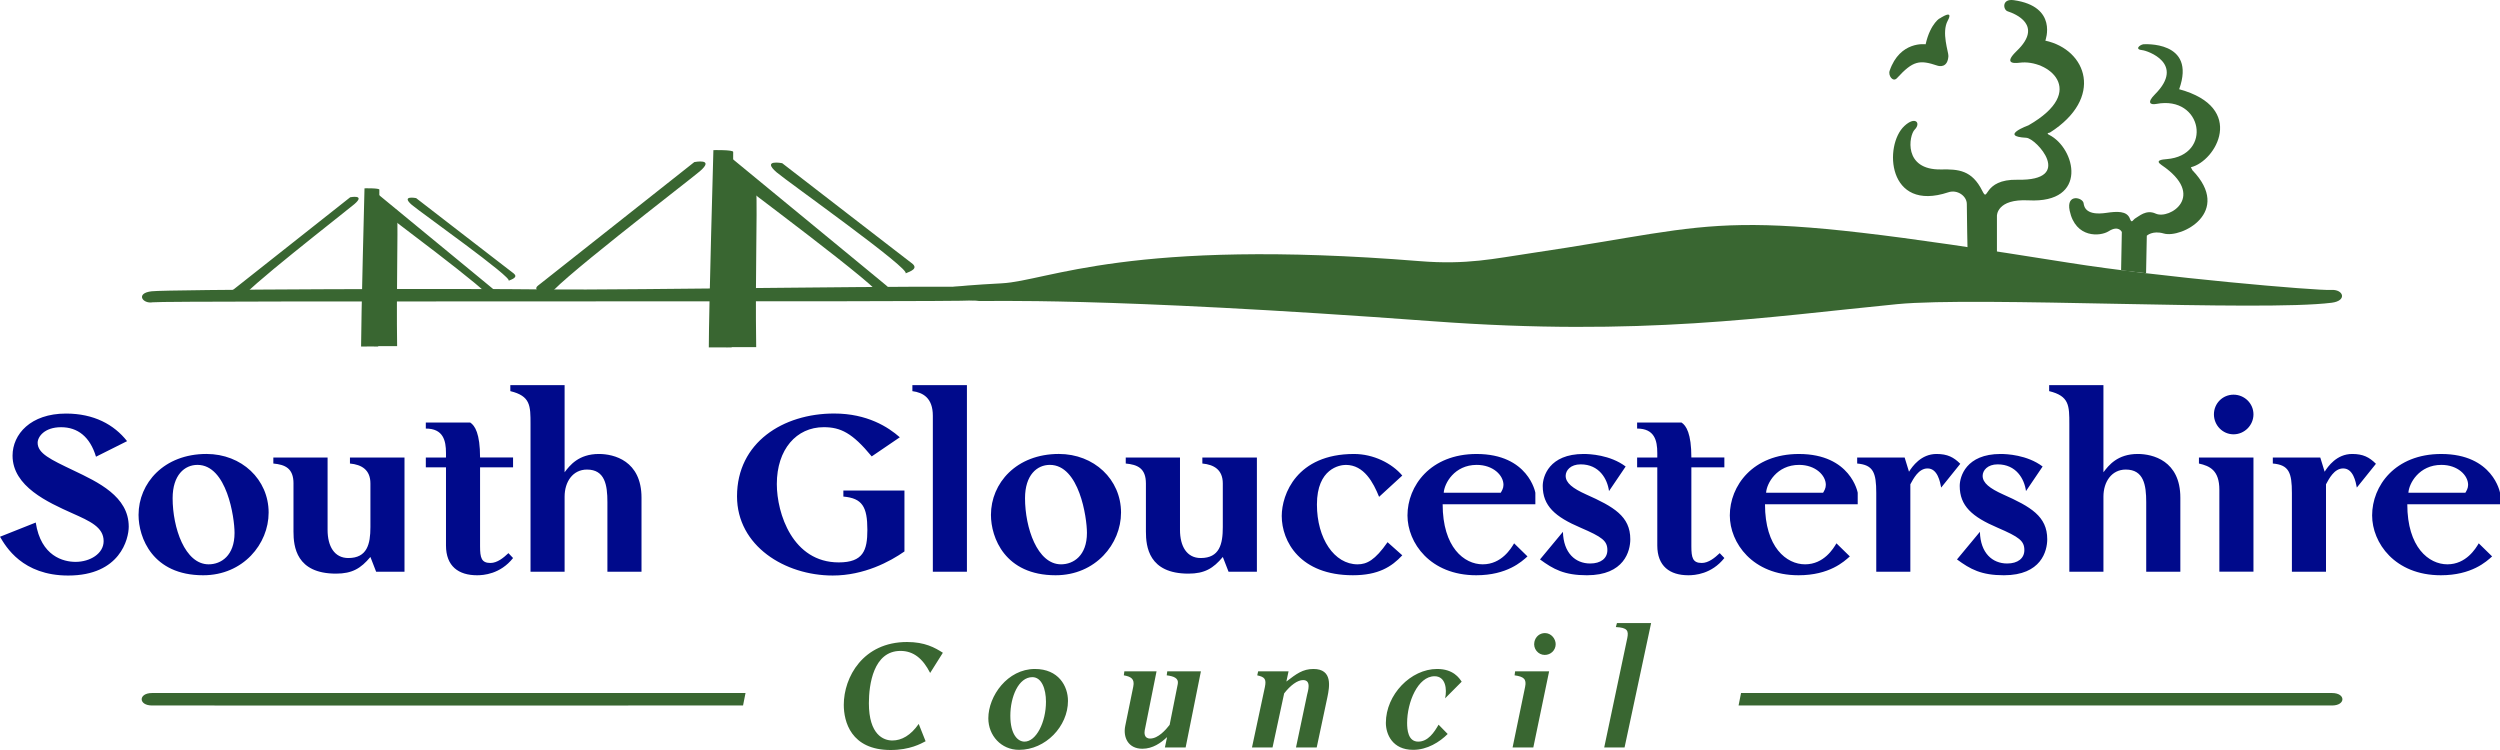
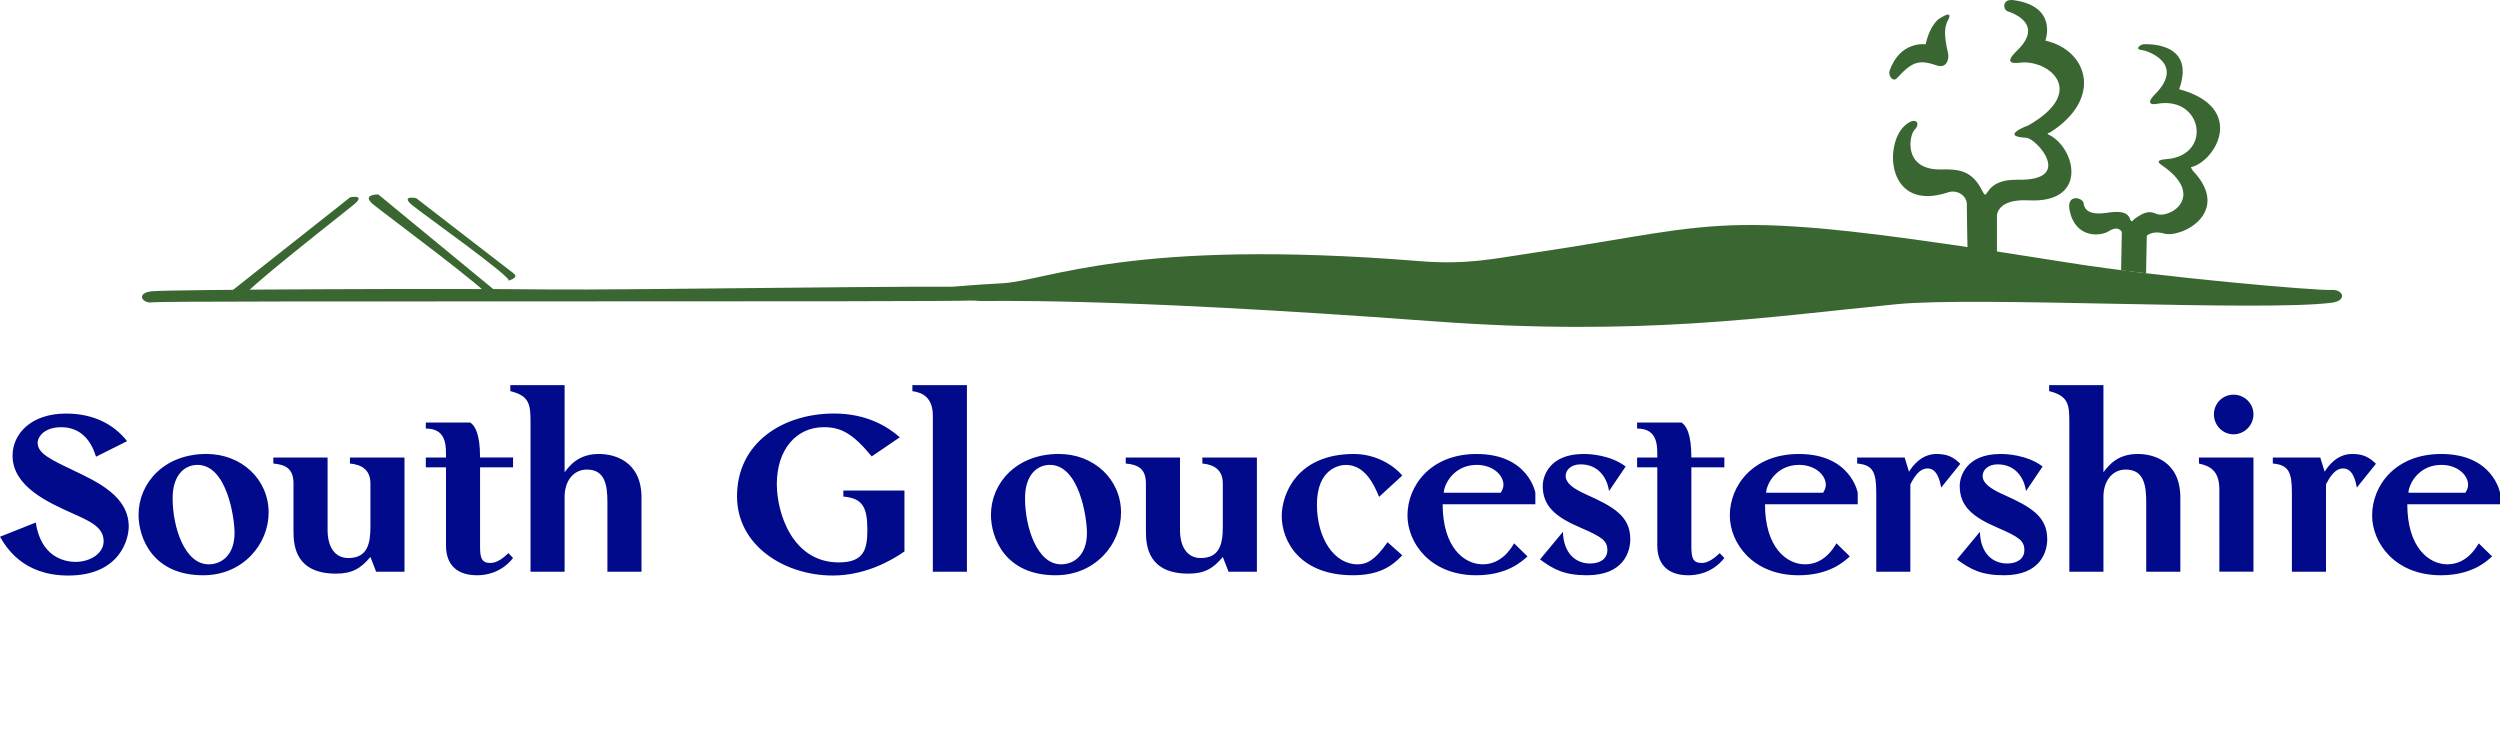
<svg xmlns="http://www.w3.org/2000/svg" width="299.998" height="90" viewBox="0 0 299.998 90">
  <path fill="#000A8B" d="M11.52 54.805c-.72-2.393-2.193-3.54-4.19-3.54-1.994 0-2.813 1.147-2.813 1.867 0 1.278 1.54 2 4.288 3.312 2.946 1.408 6.643 3.113 6.643 6.754 0 1.438-1.014 5.865-7.266 5.865-5.496 0-7.492-3.476-8.18-4.654l4.287-1.705c.62 4.063 3.337 4.72 4.777 4.72 1.735 0 3.37-.982 3.37-2.49 0-1.674-1.635-2.394-3.762-3.344-2.914-1.31-7.167-3.213-7.167-6.916 0-2.557 2.16-5.047 6.413-5.047 3.338 0 5.76 1.312 7.33 3.31l-3.73 1.868zm9.195 4.981c0 3.54 1.473 7.933 4.32 7.933 1.506 0 3.11-1.05 3.11-3.77 0-1.837-.918-8.163-4.452-8.163-1.537 0-2.978 1.214-2.978 4m11.52 1.736c0 3.736-3.043 7.51-7.854 7.51-6.086 0-7.755-4.526-7.755-7.245 0-3.804 3.043-7.312 8.15-7.312 4.22.003 7.46 3.05 7.46 7.047m2.984-3.504c0-1.834-1.014-2.262-2.42-2.394V54.9h6.51v8.688c0 1.968.82 3.375 2.49 3.375 2.255 0 2.65-1.67 2.65-3.704v-5.243c0-1.64-1.05-2.262-2.456-2.394V54.9h6.545v13.705h-3.404l-.687-1.77c-1.147 1.375-2.194 2-4.126 2-4.776 0-5.104-3.247-5.104-5.05V58.02zm18.297-3.672c0-1.475-.327-2.918-2.42-2.918v-.72h5.333c.555.36 1.177 1.31 1.177 4.192h3.96v1.183h-3.96v9.474c0 1.377.164 2 1.244 2 .818 0 1.572-.623 2.16-1.18l.557.587c-1.537 1.938-3.567 2.068-4.32 2.068-2.226 0-3.73-1.083-3.73-3.574v-9.375h-2.42V54.9h2.42v-.554zm14.235-8.13v10.456c.62-.816 1.668-2.195 4.122-2.195 1.768 0 5.106.79 5.106 5.246v8.883h-4.092v-8.358c0-2.033-.293-3.9-2.453-3.9-1.703 0-2.683 1.474-2.683 3.246v9.015h-4.09V50.9c0-2.228 0-3.375-2.423-3.965v-.722h6.512zm36.853 8.554c-2.323-2.818-3.73-3.507-5.76-3.507-3.27 0-5.627 2.656-5.627 6.82 0 3.538 1.898 9.406 7.428 9.406 2.945 0 3.437-1.445 3.437-3.903 0-2.787-.62-3.8-2.88-3.997v-.724h7.33v7.31c-1.733 1.214-4.844 2.888-8.607 2.888-5.726 0-11.484-3.543-11.484-9.506 0-6.46 5.53-9.934 11.65-9.934 3.99 0 6.51 1.64 7.885 2.852l-3.372 2.295zm11.425-8.554v22.39h-4.09V49.89c0-2.134-1.18-2.788-2.455-2.952v-.722h6.546zm6.972 13.57c0 3.54 1.473 7.933 4.32 7.933 1.506 0 3.11-1.05 3.11-3.77 0-1.837-.918-8.163-4.452-8.163-1.537 0-2.978 1.214-2.978 4m11.52 1.736c0 3.736-3.043 7.51-7.854 7.51-6.086 0-7.755-4.526-7.755-7.245 0-3.804 3.043-7.312 8.15-7.312 4.22.003 7.46 3.05 7.46 7.047m2.985-3.504c0-1.834-1.014-2.262-2.42-2.394V54.9h6.51v8.688c0 1.968.82 3.375 2.487 3.375 2.256 0 2.65-1.67 2.65-3.704v-5.243c0-1.64-1.048-2.262-2.454-2.394V54.9h6.545v13.705h-3.402l-.687-1.77c-1.146 1.375-2.193 2-4.125 2-4.775 0-5.103-3.247-5.103-5.05V58.02zm27.982 1.605c-.687-1.705-1.802-3.834-3.992-3.834-.72 0-3.468.423-3.468 4.752 0 4.095 2.092 7.18 4.875 7.18 1.11 0 2.094-.493 3.6-2.657l1.768 1.574c-1.276 1.376-2.88 2.392-5.924 2.392-6.35 0-8.542-4.064-8.542-7.114 0-2.587 1.8-7.438 8.672-7.438 2.326 0 4.55 1.113 5.793 2.59l-2.782 2.553zm14.597-.493c.13-.228.328-.522.328-.948 0-1.147-1.244-2.395-3.208-2.395-2.685 0-3.894 2.23-3.96 3.344h6.84zm4.155 0v1.38h-11.125c0 5.178 2.585 7.21 4.81 7.21 2.258 0 3.402-1.9 3.764-2.52l1.605 1.57c-.687.623-2.455 2.262-6.15 2.262-5.532 0-8.25-3.9-8.25-7.18 0-3.54 2.743-7.373 8.294-7.373 6.233 0 7.052 4.65 7.052 4.65m34.528.001c.13-.228.327-.522.327-.948 0-1.147-1.244-2.395-3.207-2.395-2.685 0-3.895 2.23-3.96 3.344h6.84zm4.154 0v1.38h-11.126c0 5.178 2.585 7.21 4.81 7.21 2.26 0 3.403-1.9 3.764-2.52l1.606 1.57c-.69.623-2.457 2.262-6.153 2.262-5.532 0-8.248-3.9-8.248-7.18 0-3.54 2.743-7.373 8.293-7.373 6.234 0 7.054 4.65 7.054 4.65m72.919.001c.13-.228.328-.522.328-.948 0-1.147-1.244-2.395-3.207-2.395-2.683 0-3.894 2.23-3.958 3.344h6.838zm4.155 0v1.38h-11.125c0 5.178 2.585 7.21 4.81 7.21 2.258 0 3.402-1.9 3.764-2.52l1.604 1.57c-.686.623-2.453 2.262-6.152 2.262-5.53 0-8.246-3.9-8.246-7.18 0-3.54 2.742-7.373 8.293-7.373 6.234 0 7.053 4.65 7.053 4.65m-106.919-.195c-.198-1.474-1.18-3.21-3.404-3.21-1.21 0-1.798.722-1.798 1.378 0 .85.85 1.508 2.453 2.23 3.304 1.474 5.303 2.62 5.303 5.373 0 1.41-.72 4.327-5.204 4.327-2.718 0-4.024-.72-5.63-1.9l2.75-3.313c.065 2.558 1.506 3.802 3.27 3.802 1.278 0 2.063-.62 2.063-1.605 0-1.115-.622-1.574-3.206-2.688-3.076-1.313-4.55-2.624-4.55-5.017 0-1.113.753-3.834 4.91-3.834.687 0 3.173.097 5.04 1.505l-1.998 2.95zm5.792-4.588c0-1.475-.327-2.918-2.42-2.918v-.72h5.333c.555.36 1.177 1.31 1.177 4.192h3.96v1.183h-3.96v9.474c0 1.377.165 2 1.245 2 .817 0 1.57-.623 2.158-1.18l.558.587c-1.538 1.938-3.568 2.068-4.32 2.068-2.224 0-3.73-1.083-3.73-3.574v-9.375h-2.42V54.9h2.42v-.554zm29.682.554l.523 1.707c.393-.623 1.44-2.13 3.306-2.13 1.31 0 2.062.393 2.85 1.18l-2.294 2.853c-.132-.69-.43-2.297-1.636-2.297-1.082 0-1.703 1.247-2.064 1.903v10.49h-4.09v-9.442c0-2.46-.36-3.375-2.29-3.54V54.9h5.694zm14.564 4.034c-.197-1.474-1.18-3.21-3.403-3.21-1.21 0-1.8.722-1.8 1.378 0 .85.852 1.508 2.454 2.23 3.304 1.474 5.298 2.62 5.298 5.373 0 1.41-.72 4.327-5.2 4.327-2.717 0-4.027-.72-5.63-1.9l2.75-3.313c.063 2.558 1.504 3.802 3.272 3.802 1.275 0 2.062-.62 2.062-1.605 0-1.115-.623-1.574-3.206-2.688-3.076-1.313-4.55-2.624-4.55-5.017 0-1.113.753-3.834 4.91-3.834.687 0 3.173.097 5.038 1.505l-1.996 2.95zm9.292-12.718v10.456c.623-.816 1.67-2.195 4.122-2.195 1.77 0 5.107.79 5.107 5.246v8.883h-4.095v-8.358c0-2.033-.294-3.9-2.454-3.9-1.7 0-2.68 1.474-2.68 3.246v9.015h-4.092V50.9c0-2.228 0-3.375-2.422-3.965v-.722h6.515zm18.003 8.686v13.703h-4.092V58.77c0-2.33-1.142-2.852-2.45-3.146v-.722h6.543zm0-5.18c0 1.313-1.08 2.397-2.39 2.397s-2.354-1.084-2.354-2.397c0-1.31 1.045-2.36 2.354-2.36s2.39 1.05 2.39 2.36m8.017 5.178l.525 1.707c.392-.623 1.438-2.13 3.305-2.13 1.31 0 2.062.393 2.85 1.18l-2.292 2.853c-.133-.69-.428-2.297-1.64-2.297-1.08 0-1.7 1.247-2.06 1.903v10.49h-4.092v-9.442c0-2.46-.358-3.375-2.29-3.54V54.9h5.695z" />
-   <path fill="#396631" d="M89.165 84.658c-28.832.013-69.98 0-70.917 0-1.663 0-1.663-1.496 0-1.496h71.214m119.462 0c28.832-.016 69.98 0 70.917 0 1.663 0 1.663 1.496 0 1.496h-71.214M111.07 88.95c-.546.282-1.875 1.05-4.19 1.05-4.8 0-5.627-3.454-5.627-5.42 0-3.322 2.312-7.54 7.592-7.54 2.138 0 3.34.677 4.298 1.29l-1.526 2.424c-.873-1.727-2.008-2.645-3.556-2.645-3.25 0-3.796 4.042-3.796 6.27 0 3.805 1.768 4.48 2.816 4.48 1.11 0 2.203-.61 3.163-1.988l.827 2.08zm10.17-3.06c0 2.25.894 3.105 1.702 3.105 1.396 0 2.574-2.315 2.574-4.788 0-1.55-.522-2.95-1.636-2.95-1.658 0-2.64 2.36-2.64 4.634m6.917-1.788c0 3.058-2.684 5.877-5.87 5.877-2.16 0-3.688-1.73-3.688-3.784 0-2.688 2.312-5.92 5.585-5.92 2.836-.003 3.972 2.052 3.972 3.826m10.628-3.542l-1.418 7.08c-.044.263-.11.984.654.984.96 0 1.876-1.05 2.335-1.64l.98-4.92c.13-.697-.5-.918-1.33-1.026l.066-.48h4.037l-1.833 9.136h-2.487l.26-1.244c-.74.7-1.722 1.398-2.965 1.398-1.725 0-2.335-1.398-2.052-2.754l.96-4.7c.196-.938-.283-1.202-1.134-1.354l.065-.48h3.864zm15.841 0l-.26 1.223c1.198-.918 1.962-1.507 3.25-1.507 2.334 0 1.92 2.162 1.68 3.344l-1.29 6.074h-2.486l1.33-6.316c.087-.415.567-1.77-.48-1.77-.675 0-1.524.634-2.27 1.596l-1.395 6.49h-2.466l1.55-7.256c.195-.963-.025-1.2-.92-1.398l.11-.48h3.645zm18.789 3.234c.242-1.094.065-2.646-1.267-2.646-2.006 0-3.293 3.123-3.293 5.596 0 .81.106 2.25 1.332 2.25 1.176 0 1.918-1.113 2.442-2.033l1.093 1.116c-.962.962-2.444 1.902-4.145 1.902-2.488 0-3.273-1.88-3.273-3.234 0-3.39 2.987-6.47 6.153-6.47 1.94 0 2.66 1.093 2.944 1.527l-1.986 1.994zm12.48-3.234l-1.897 9.136h-2.488l1.504-7.277c.197-.94-.174-1.228-1.264-1.38l.064-.48h4.08zm-.5-4.592c.763 0 1.287.7 1.287 1.332 0 .724-.588 1.29-1.31 1.29-.807 0-1.42-.765-1.243-1.572.13-.614.632-1.05 1.267-1.05m12.738-1.2l-3.187 14.928h-2.442l2.772-13.14c.172-.872.02-1.243-1.375-1.31l.132-.48h4.1z" />
  <g fill="#396631">
    <path d="M18.206 34.953c1.98-.22 36.74-.358 47.51-.22 8.58.11 50.378-.57 51.367-.24.99.33 1.714 1.34-.376 1.562-2.09.22-97.2.003-98.39.22-1.21.22-2.09-1.103-.11-1.322" />
-     <path d="M85.606 18.015s2.377-.055 2.377.217c0 3.903-.09 4.546-.18 23.45l-2.746.01c0-4.267.55-23.677.55-23.677" />
-     <path d="M90.75 22.43c.142 3.967-.136 10.01-.007 19.226h-3.58c0-2.727.47-13.933.51-20.695l3.076 1.47z" />
-     <path d="M87.808 18.992s-2.726-.043-.864 1.557c1.275 1.093 19.52 14.574 18.63 14.928.665-.266 1.556-.593.8-1.2.5.4-18.566-15.286-18.566-15.286m-4.491.459s2.528-.5.666 1.1c-1.275 1.093-18.86 14.574-17.97 14.928-.666-.267-2.216-.593-1.46-1.2-.498.4 18.764-14.83 18.764-14.83m10.548.134s-2.53-.5-.666 1.1c1.274 1.095 16.34 11.774 15.452 12.13.666-.266 1.555-.594.8-1.2.5.4-15.587-12.03-15.587-12.03M43.74 22.598s1.782-.042 1.782.163c0 2.927-.068 4.636-.136 18.814l-2.057.007c0-3.2.41-18.982.41-18.982" />
-     <path d="M47.66 25.23c.115 3.192-.104 9.265-.005 16.304h-2.77c0-2.044.35-12.337.382-17.407l2.393 1.102z" />
    <path d="M45.39 23.33s-2.044-.032-.646 1.168c.955.82 14.637 10.93 13.973 11.197.498-.2 1.166-.445.597-.9.374.3-13.923-11.464-13.923-11.464m-3.369.342s1.897-.375.5.825c-.957.82-13.98 10.93-13.314 11.197-.5-.2-1.826-.445-1.258-.9-.374.3 14.072-11.122 14.072-11.122m7.912.099s-1.896-.375-.5.826c.957.82 12.257 8.83 11.59 9.096.5-.2 1.167-.444.6-.898.375.3-11.69-9.024-11.69-9.024m70.3 10.224c5.466-.288 15.342-5.464 50.12-2.66 5.677.46 8.907-.298 13.364-.956 24.63-3.635 21.385-5.738 64.534 1.148 10.962 1.75 29.89 3.376 31.46 3.264 1.52-.107 1.98 1.302.085 1.538-8.56 1.073-42.427-.78-52.166.17-15.656 1.53-30.65 3.903-55.687 2.05-40.003-2.96-53.717-2.362-54.48-2.433-6.34-.576-10.184-1.44 2.77-2.12M232.752 2.225s1.78-1.227.97.264c-.77 1.42.116 3.785.086 4.24-.086 1.413-1.056 1.236-1.32 1.147-2.135-.712-2.91-.62-4.853 1.502-.478.524-1.08-.3-.88-.884 1.235-3.623 4.32-3.18 4.32-3.18.574-2.586 1.856-3.243 1.677-3.09" />
    <path d="M241.646.02c-1.455-.205-1.29 1.156-.728 1.338.908.293 4.317 1.656 1.092 4.752-1.452 1.397-.61 1.54.353 1.414 3.352-.44 8.29 3.357 1.06 7.51 0 0-3.614 1.322-.265 1.5 1.197.064 5.826 5.18-1.06 5.035-4.23-.09-3.444 2.905-4.23 1.324-1.235-2.473-2.845-2.602-4.94-2.56-4.584.087-3.85-4.095-3.175-4.772.795-.795.09-1.676-1.233-.44-2.47 2.294-2.065 10.404 5.29 7.95 1.06-.354 2.206.44 2.206 1.413 0 1.51.088 5.565.088 5.565l3.526.882v-5.035s-.045-2.057 3.792-1.855c7.23.382 5.645-6.272 2.47-7.86-.44-.22.087-.267.087-.267 6.526-4.15 4.448-9.95-.54-11.036-.002 0 1.563-4.1-3.794-4.86" />
    <path d="M261.5 10.705c2.104-5.893-4.32-5.39-4.32-5.39-.442.09-1.06.618-.09.708.556.05 5.204 1.59 1.5 5.3-.97.97-.605 1.295.175 1.147 5.557-1.06 6.79 6.184 1.234 6.625-.528.043-1.468.13-.618.707 5.47 3.71.943 6.594-.705 5.83-1.146-.53-2.027.355-2.38.53-.354.178-.47.737-.708.088-.353-.97-1.573-.89-2.82-.707-2.384.354-2.675-.65-2.736-1.147-.087-.707-2.115-1.207-1.675.884.706 3.355 3.702 3.092 4.672 2.474 1.21-.772 1.588.087 1.588.087l-.087 4.595 2.996.353.088-4.505s.69-.656 2.028-.266c2.115.62 8.29-2.56 3.44-7.595l-.18-.354c3-.707 6.706-7.156-1.407-9.363-.092-.025-.032.086 0 0" />
  </g>
</svg>